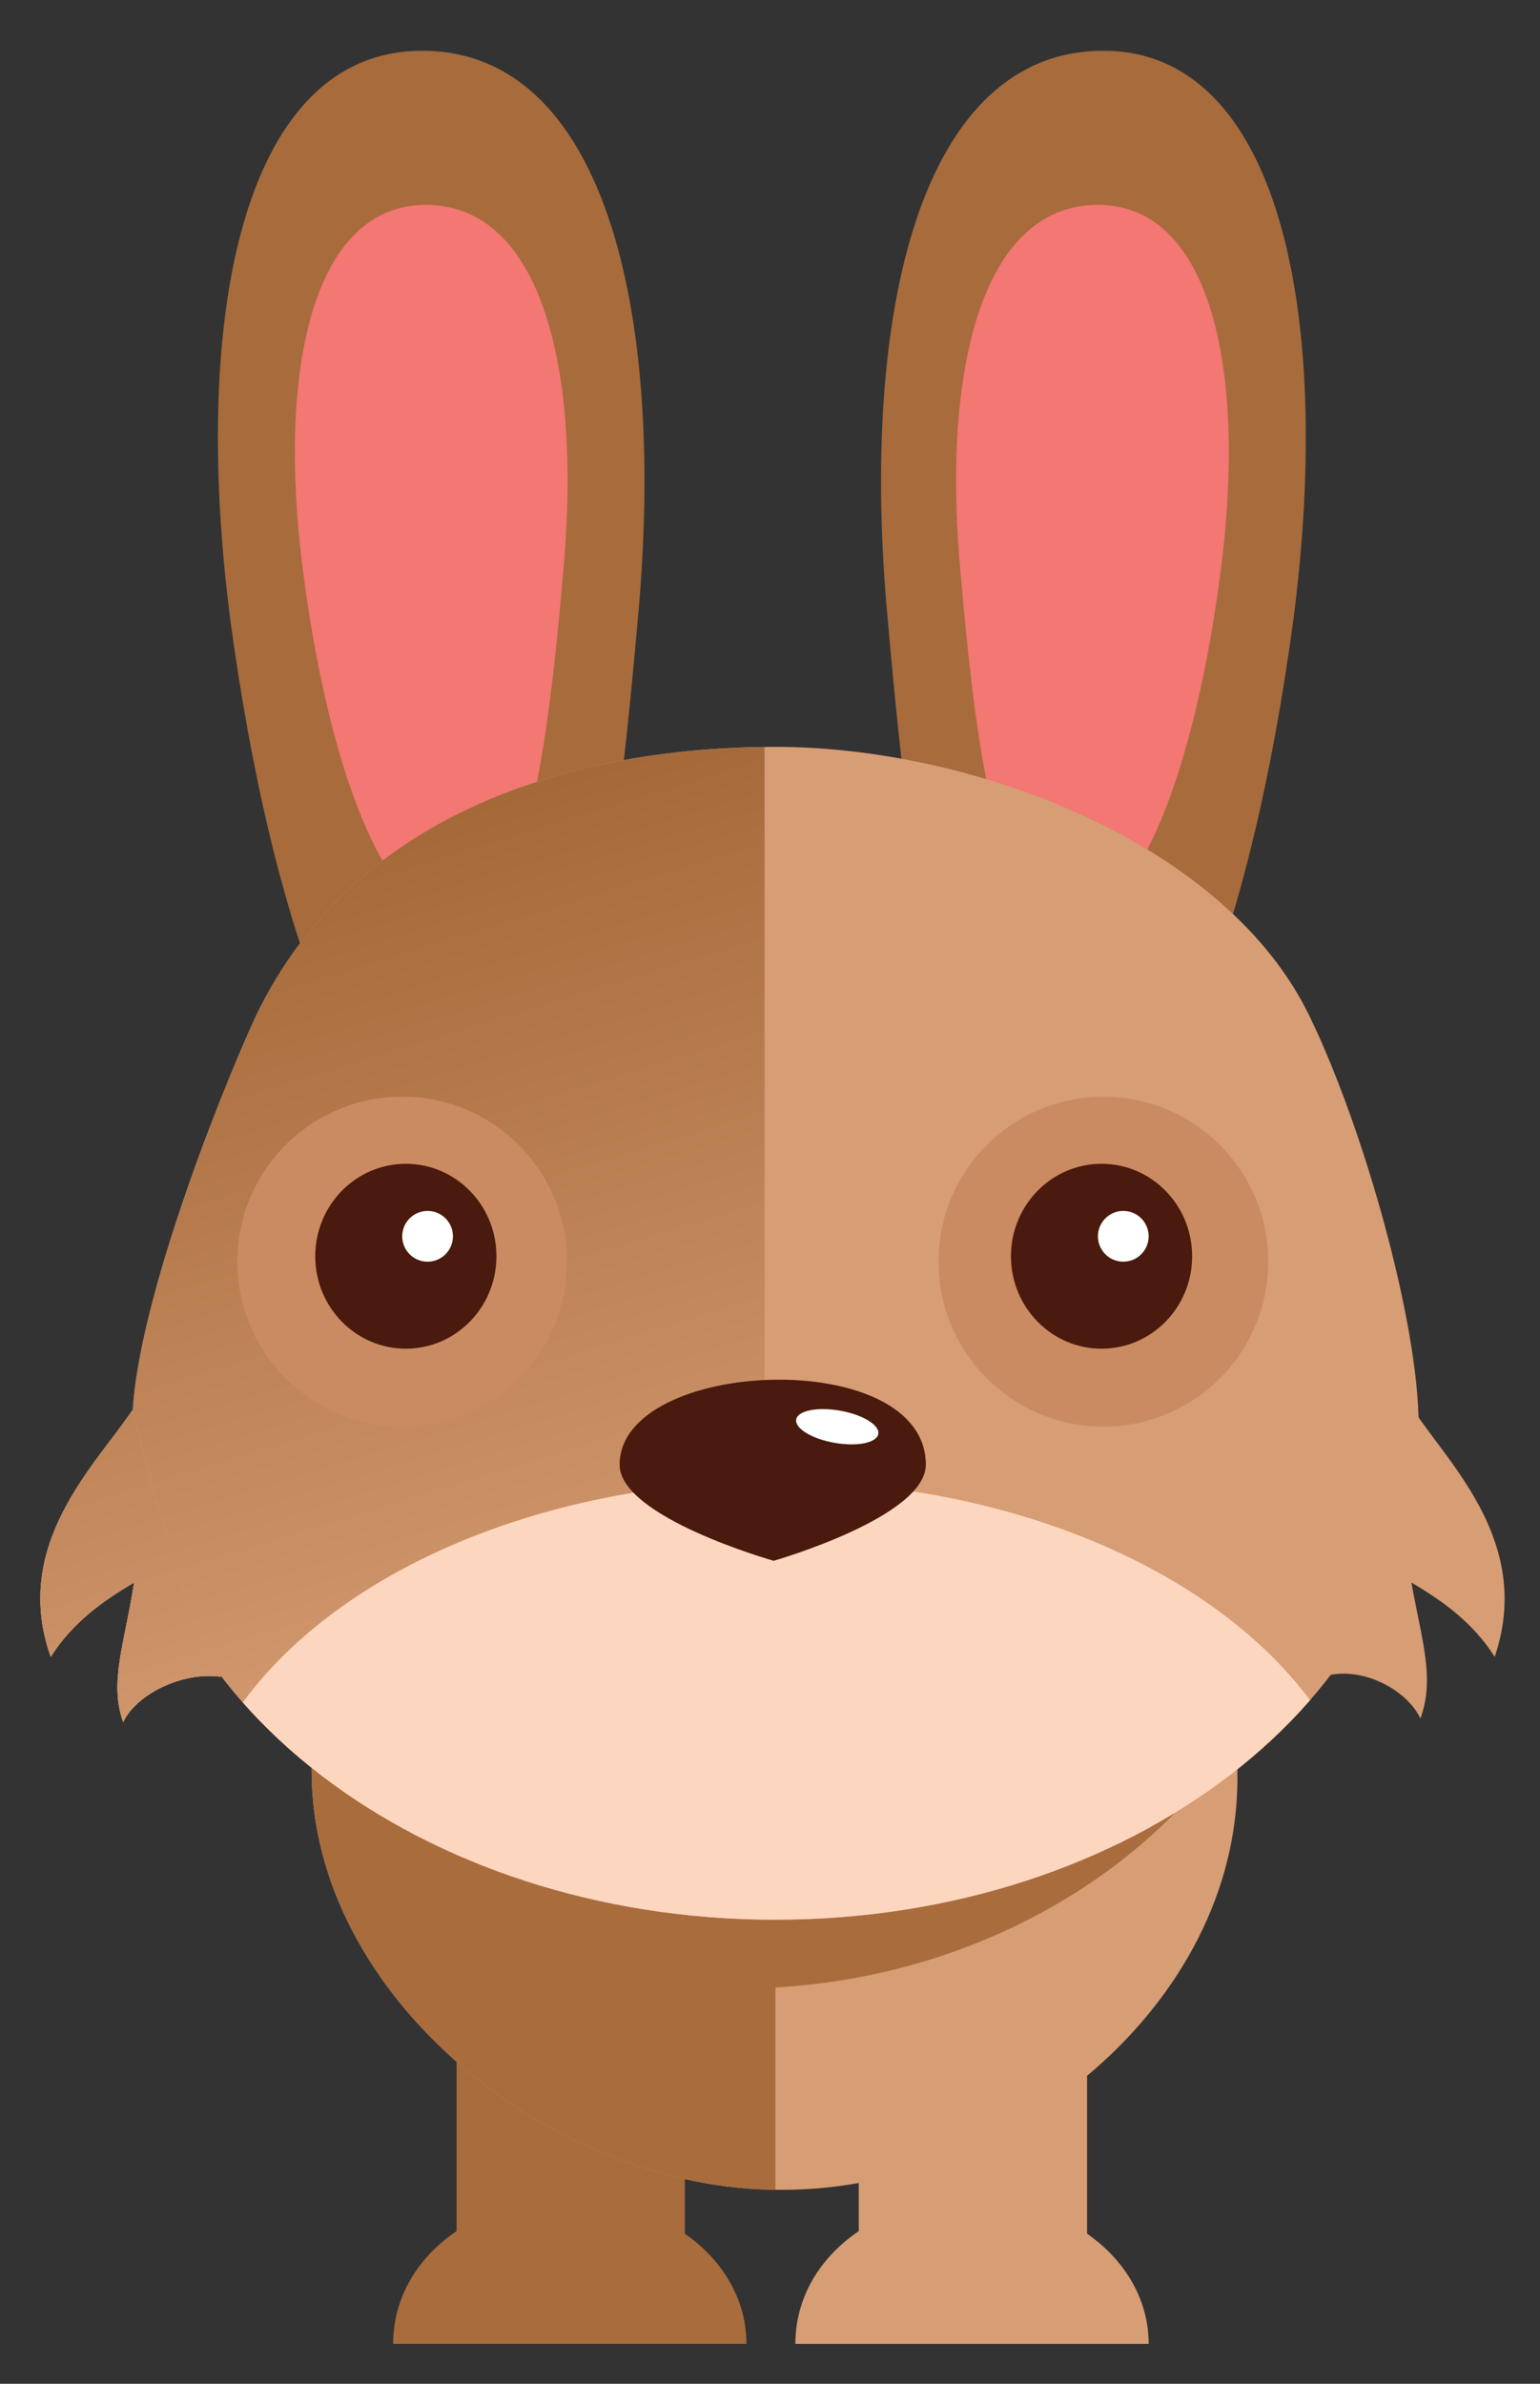
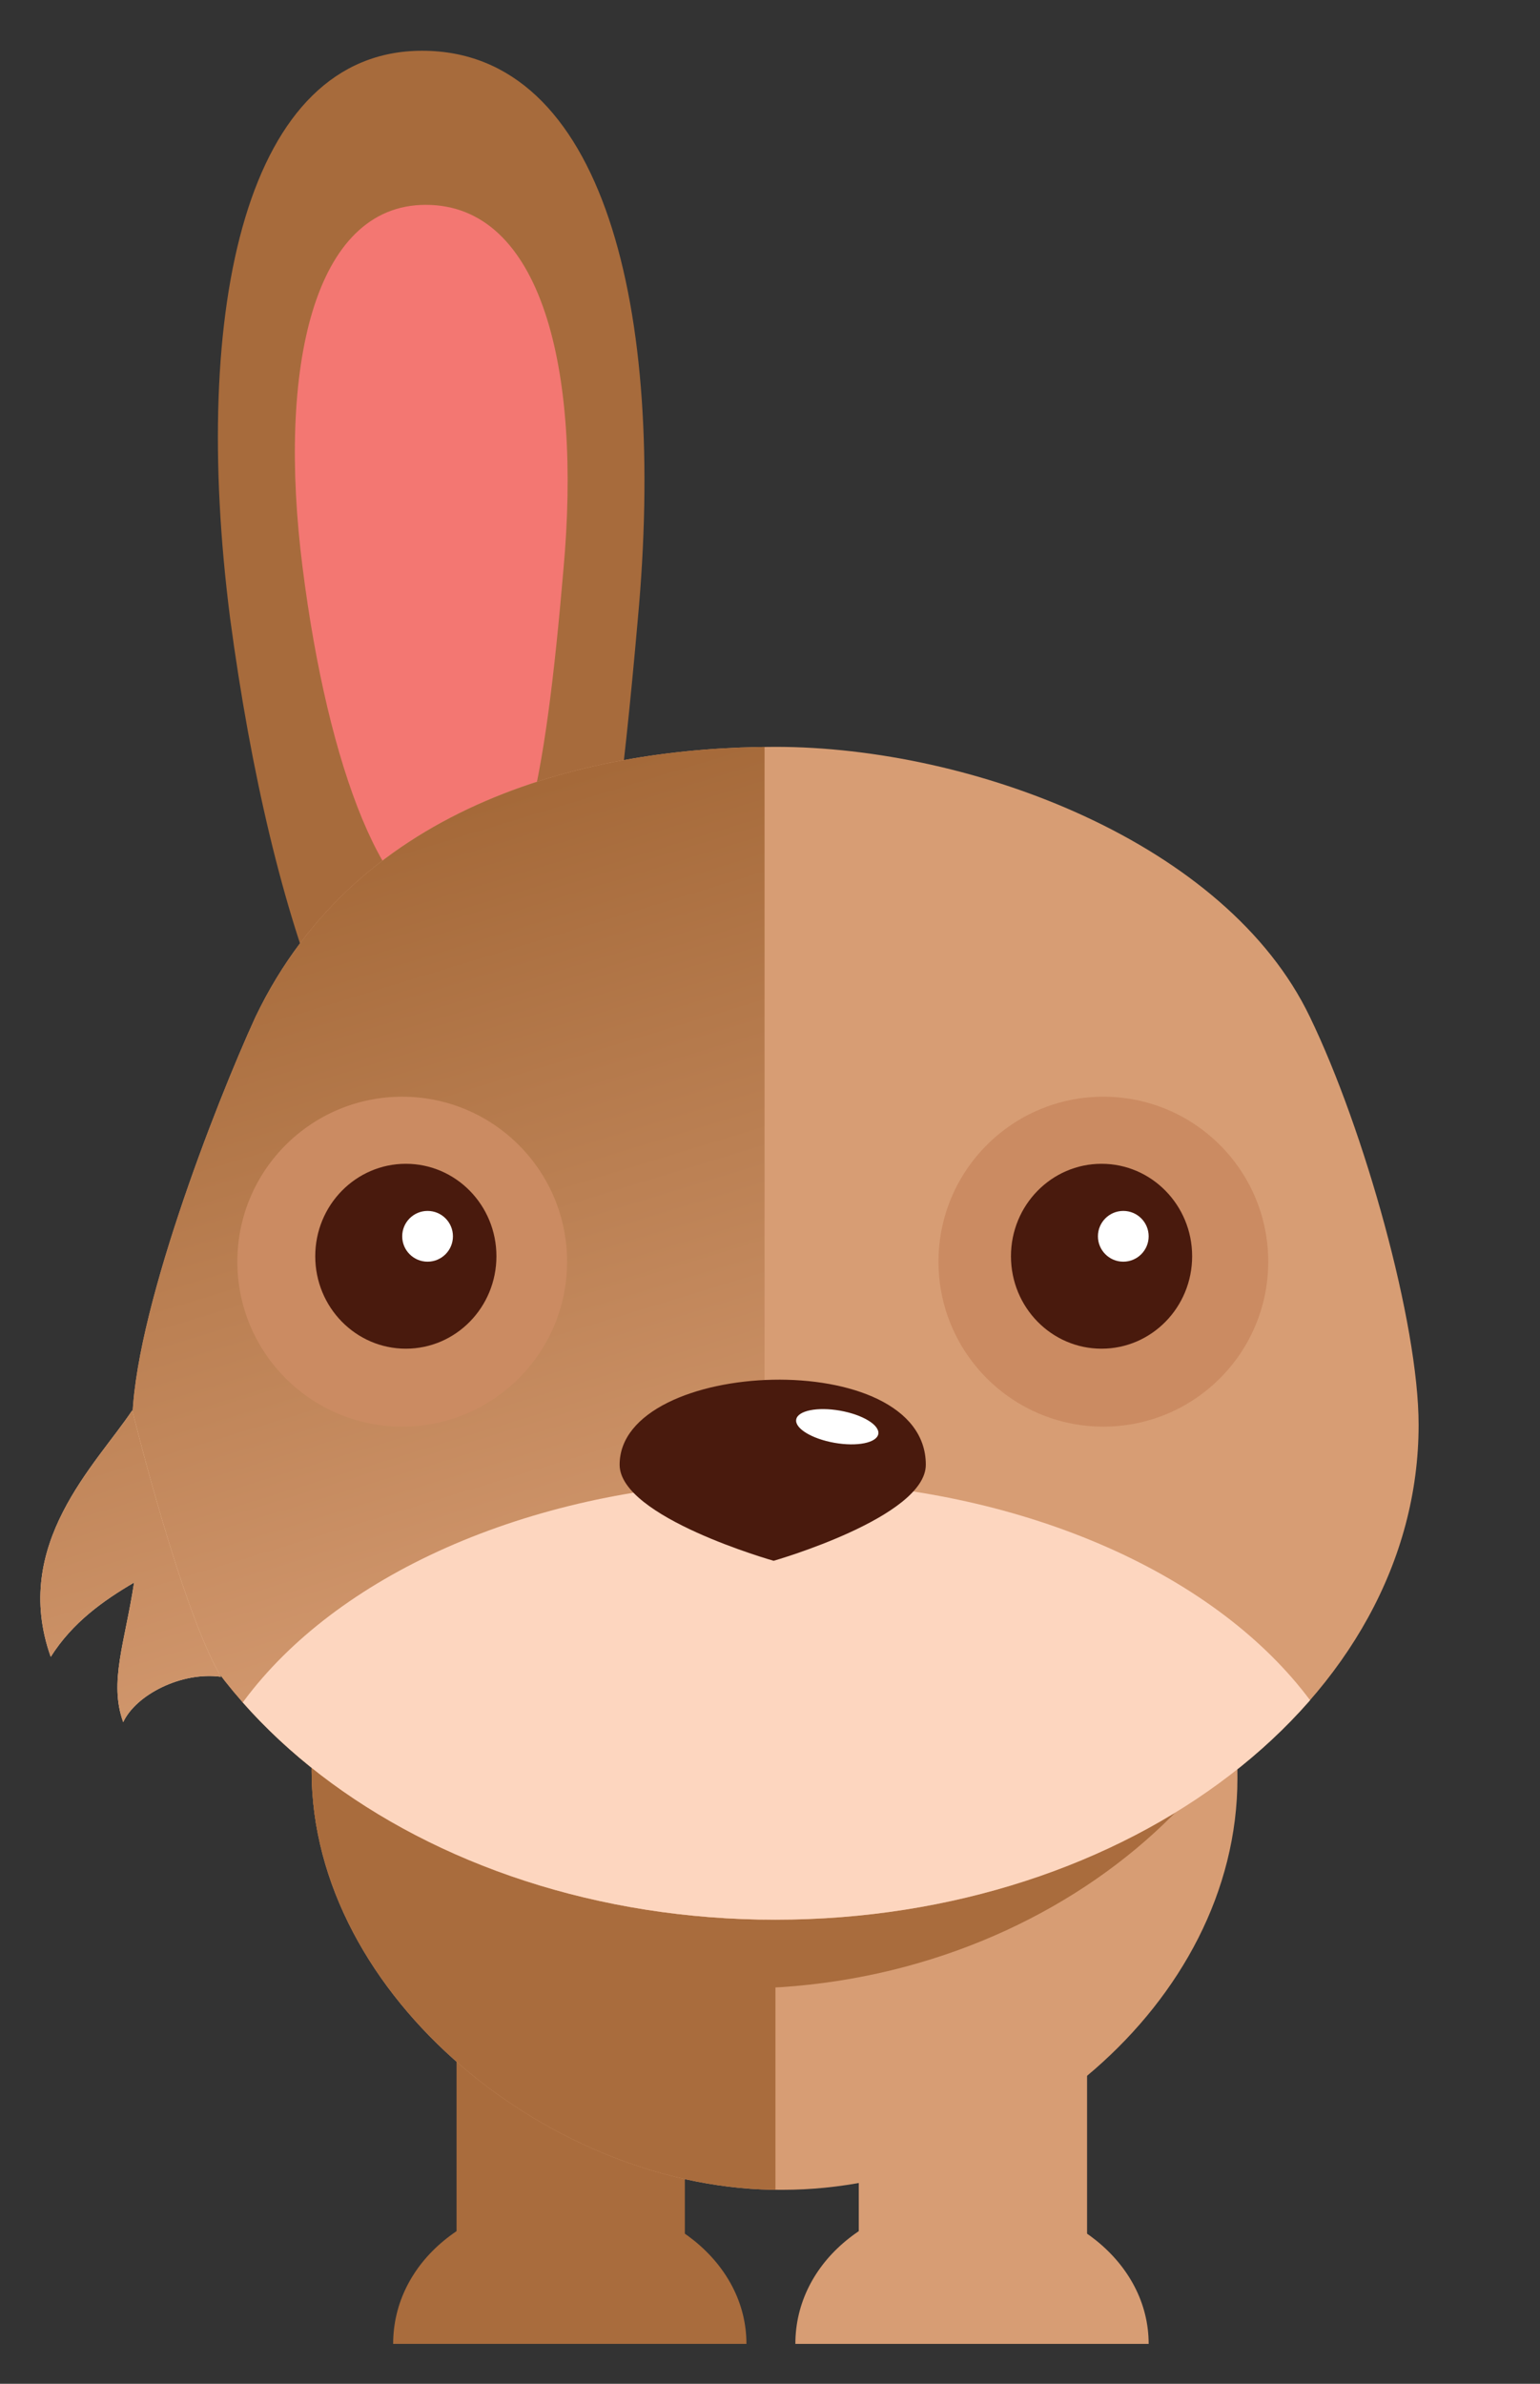
<svg xmlns="http://www.w3.org/2000/svg" xmlns:xlink="http://www.w3.org/1999/xlink" version="1.1" id="Layer_1" x="0px" y="0px" viewBox="0 0 85 131.5" style="enable-background:new 0 0 85 131.5;" xml:space="preserve">
  <rect x="0" y="0" width="85" height="131.5" fill="#333333" stroke="none" />
  <style type="text/css">
	.st0{clip-path:url(#SVGID_2_);fill-rule:evenodd;clip-rule:evenodd;fill:#F37772;}
	.st1{clip-path:url(#SVGID_4_);fill-rule:evenodd;clip-rule:evenodd;fill:#F37772;}
	.st2{fill-rule:evenodd;clip-rule:evenodd;fill:#A96C3D;}
	.st3{fill-rule:evenodd;clip-rule:evenodd;fill:#D79D74;}
	.st4{clip-path:url(#SVGID_6_);fill-rule:evenodd;clip-rule:evenodd;fill:#A96C3D;}
	.st5{clip-path:url(#SVGID_6_);fill:url(#SVGID_7_);}
	.st6{clip-path:url(#SVGID_9_);fill-rule:evenodd;clip-rule:evenodd;fill:url(#SVGID_10_);}
	.st7{clip-path:url(#SVGID_9_);}
	.st8{clip-path:url(#SVGID_9_);fill-rule:evenodd;clip-rule:evenodd;fill:#CB8B62;}
	.st9{fill-rule:evenodd;clip-rule:evenodd;fill:#491A0D;}
	.st10{fill-rule:evenodd;clip-rule:evenodd;fill:#FFFFFF;}
	.st11{fill-rule:evenodd;clip-rule:evenodd;fill:#CB8B62;}
	.st12{clip-path:url(#SVGID_14_);fill-rule:evenodd;clip-rule:evenodd;fill:url(#SVGID_15_);}
	.st13{clip-path:url(#SVGID_14_);fill-rule:evenodd;clip-rule:evenodd;fill:url(#SVGID_16_);}
	.st14{clip-path:url(#SVGID_18_);fill-rule:evenodd;clip-rule:evenodd;fill:#FFFFFF;}
</style>
  <g>
    <g>
      <defs>
        <path id="SVGID_1_" d="M12.7,34.1C10.5,16.9,13.6,2.8,23.3,2.8c10,0,13.5,14.2,11.9,31.4c-1.6,18.2-3.7,30.2-9.5,30.2     C19.9,64.3,15,51.3,12.7,34.1z" />
      </defs>
      <use xlink:href="#SVGID_1_" style="overflow:visible;fill-rule:evenodd;clip-rule:evenodd;fill:#A76B3C;" />
      <clipPath id="SVGID_2_">
        <use xlink:href="#SVGID_1_" style="overflow:visible;" />
      </clipPath>
      <path class="st0" d="M16.7,31.3c-1.4-11,0.6-20,6.8-20c6.4,0,8.6,9.1,7.6,20.1c-1,11.7-2.3,19.3-6.1,19.3    C21.3,50.7,18.1,42.4,16.7,31.3z" />
    </g>
    <g>
      <defs>
-         <path id="SVGID_3_" d="M71.4,34.1c2.2-17.1-0.9-31.3-10.5-31.3c-10,0-13.5,14.2-11.9,31.4c1.6,18.2,3.7,30.2,9.5,30.2     C64.2,64.3,69.1,51.3,71.4,34.1z" />
-       </defs>
+         </defs>
      <use xlink:href="#SVGID_3_" style="overflow:visible;fill-rule:evenodd;clip-rule:evenodd;fill:#A76B3C;" />
      <clipPath id="SVGID_4_">
        <use xlink:href="#SVGID_3_" style="overflow:visible;" />
      </clipPath>
      <path class="st1" d="M67.4,31.3c1.4-11-0.6-20-6.8-20c-6.4,0-8.6,9.1-7.6,20.1c1,11.7,2.3,19.3,6.1,19.3    C62.8,50.7,66,42.4,67.4,31.3z" />
    </g>
    <g>
      <rect x="25.2" y="106.7" class="st2" width="12.6" height="19.4" />
      <path class="st2" d="M21.7,129.3c0-4.5,4.2-8,9.7-8c5.4,0,9.8,3.5,9.8,8H21.7z" />
      <rect x="47.4" y="106.7" class="st3" width="12.6" height="19.4" />
      <path class="st3" d="M43.9,129.3c0-4.5,4.2-8,9.7-8c5.4,0,9.8,3.5,9.8,8H43.9z" />
      <g>
        <defs>
          <path id="SVGID_5_" d="M17.2,97.7c0-12.5,5.9-26.3,25.2-26.8c20.8-0.5,25.9,14.7,25.9,27.2c0,12.5-12.6,22.7-25.1,22.7      C30.6,120.9,17.2,110.2,17.2,97.7z" />
        </defs>
        <use xlink:href="#SVGID_5_" style="overflow:visible;fill-rule:evenodd;clip-rule:evenodd;fill:#D79D74;" />
        <clipPath id="SVGID_6_">
          <use xlink:href="#SVGID_5_" style="overflow:visible;" />
        </clipPath>
        <path class="st4" d="M42.8,138.6V88.5c-37.6-11.3-31.1,40.9-30.9,46.3c0.3,10.4,10.9,18.4,18.4,17.3     C38.1,150.8,42.8,138.6,42.8,138.6z" />
        <linearGradient id="SVGID_7_" gradientUnits="userSpaceOnUse" x1="1744.58" y1="-1543.79" x2="1717.277" y2="-1476.211" gradientTransform="matrix(1 0 0 1 -1688.331 1584)">
          <stop offset="0" style="stop-color:#B77451" />
          <stop offset="0.797" style="stop-color:#A96C3D" />
          <stop offset="1" style="stop-color:#A96C3D" />
        </linearGradient>
        <path class="st5" d="M9.4,84.3c0-5.2,4.8-18.1,4.8-21.2c0-14.8,12-26.9,26.9-26.9c14.9,0,26.9,12,26.9,26.9     c0,3.5,3.8,16.3,3.8,21.2c0,13.3-13.9,25.4-31.1,25.4C23.5,109.7,9.4,97.6,9.4,84.3z" />
      </g>
    </g>
    <g>
      <defs>
        <path id="SVGID_8_" d="M7.3,78.6c0-5.9,4.6-17.7,6.8-22.5c5.7-11.9,18.6-14.9,28.7-14.9c10.9,0,24.9,5.3,29.5,14.9     c3,6.2,6,16.9,6,22.5c0,15.1-15.9,27.3-35.5,27.3C23.2,105.9,7.3,93.7,7.3,78.6z" />
      </defs>
      <use xlink:href="#SVGID_8_" style="overflow:visible;fill:#D79D74;" />
      <clipPath id="SVGID_9_">
        <use xlink:href="#SVGID_8_" style="overflow:visible;" />
      </clipPath>
      <linearGradient id="SVGID_10_" gradientUnits="userSpaceOnUse" x1="1702.906" y1="-1542.043" x2="1723.873" y2="-1473.462" gradientTransform="matrix(1 0 0 1 -1688.331 1584)">
        <stop offset="0" style="stop-color:#9F6332" />
        <stop offset="0.777" style="stop-color:#D79D74" />
        <stop offset="1" style="stop-color:#D79D74" />
      </linearGradient>
      <path class="st6" d="M42.2,108.5V35C8.5,34.7,0.4,85.4,0.6,91.6c0.4,11.9,14.2,21.8,22.7,20.5C32.2,110.7,42.2,108.5,42.2,108.5z" />
      <g class="st7">
        <defs>
          <ellipse id="SVGID_11_" cx="42.9" cy="103.4" rx="32.8" ry="21.7" />
        </defs>
        <use xlink:href="#SVGID_11_" style="overflow:visible;fill-rule:evenodd;clip-rule:evenodd;fill:#FDD6BF;" />
        <clipPath id="SVGID_12_">
          <use xlink:href="#SVGID_11_" style="overflow:visible;" />
        </clipPath>
      </g>
      <circle class="st8" cx="22.2" cy="69.6" r="9.1" />
    </g>
    <ellipse class="st9" cx="22.4" cy="69.3" rx="5" ry="5.1" />
    <circle class="st10" cx="23.6" cy="68.2" r="1.4" />
    <circle class="st11" cx="60.9" cy="69.6" r="9.1" />
    <ellipse class="st9" cx="60.8" cy="69.3" rx="5" ry="5.1" />
    <circle class="st10" cx="62" cy="68.2" r="1.4" />
    <g>
      <defs>
        <path id="SVGID_13_" d="M7.3,77.8c-2,3-6.7,7.4-4.5,13.6c1.2-1.9,2.9-3.1,4.6-4.1C6.9,90.6,6,92.8,6.8,95     c0.7-1.5,3.2-2.8,5.4-2.5C10,88.8,7.3,77.8,7.3,77.8z" />
      </defs>
      <use xlink:href="#SVGID_13_" style="overflow:visible;fill-rule:evenodd;clip-rule:evenodd;fill:#FED5AF;" />
      <clipPath id="SVGID_14_">
        <use xlink:href="#SVGID_13_" style="overflow:visible;" />
      </clipPath>
      <linearGradient id="SVGID_15_" gradientUnits="userSpaceOnUse" x1="1700.668" y1="-1544.649" x2="1721.579" y2="-1476.253" gradientTransform="matrix(1 0 0 1 -1688.331 1584)">
        <stop offset="0" style="stop-color:#CB8B62" />
        <stop offset="0.766" style="stop-color:#C5895D" />
        <stop offset="1" style="stop-color:#C5895D" />
      </linearGradient>
-       <path class="st12" d="M40.1,105.7l-0.8-73.1C6.3,32.1-0.7,83.8-0.5,90c0.4,11.9,12.4,21,20.9,19.7    C29.3,108.2,40.1,105.7,40.1,105.7z" />
      <linearGradient id="SVGID_16_" gradientUnits="userSpaceOnUse" x1="1702.906" y1="-1542.043" x2="1723.873" y2="-1473.462" gradientTransform="matrix(1 0 0 1 -1688.331 1584)">
        <stop offset="0" style="stop-color:#9F6332" />
        <stop offset="0.777" style="stop-color:#D79D74" />
        <stop offset="1" style="stop-color:#D79D74" />
      </linearGradient>
      <path class="st13" d="M42.2,108.5V35C8.5,34.7,0.4,85.4,0.6,91.6c0.4,11.9,14.2,21.8,22.7,20.5C32.2,110.7,42.2,108.5,42.2,108.5z    " />
    </g>
-     <path class="st3" d="M78.1,77.9c2,3,6.5,7.3,4.4,13.5c-1.2-1.9-2.9-3.1-4.6-4.1c0.6,3.3,1.3,5.3,0.5,7.5c-0.7-1.5-3-2.8-5-2.4   C75.6,88.7,78.1,77.9,78.1,77.9z" />
    <g>
      <defs>
        <path id="SVGID_17_" d="M34.2,80.8c0-5.9,16.9-6.6,16.9,0c0,2.9-8.4,5.3-8.4,5.3S34.2,83.7,34.2,80.8z" />
      </defs>
      <use xlink:href="#SVGID_17_" style="overflow:visible;fill-rule:evenodd;clip-rule:evenodd;fill:#491A0D;" />
      <clipPath id="SVGID_18_">
        <use xlink:href="#SVGID_17_" style="overflow:visible;" />
      </clipPath>
      <ellipse transform="matrix(-0.985 -0.174 0.174 -0.985 78.008 164.362)" class="st14" cx="46.2" cy="78.8" rx="2.3" ry="0.9" />
    </g>
  </g>
</svg>